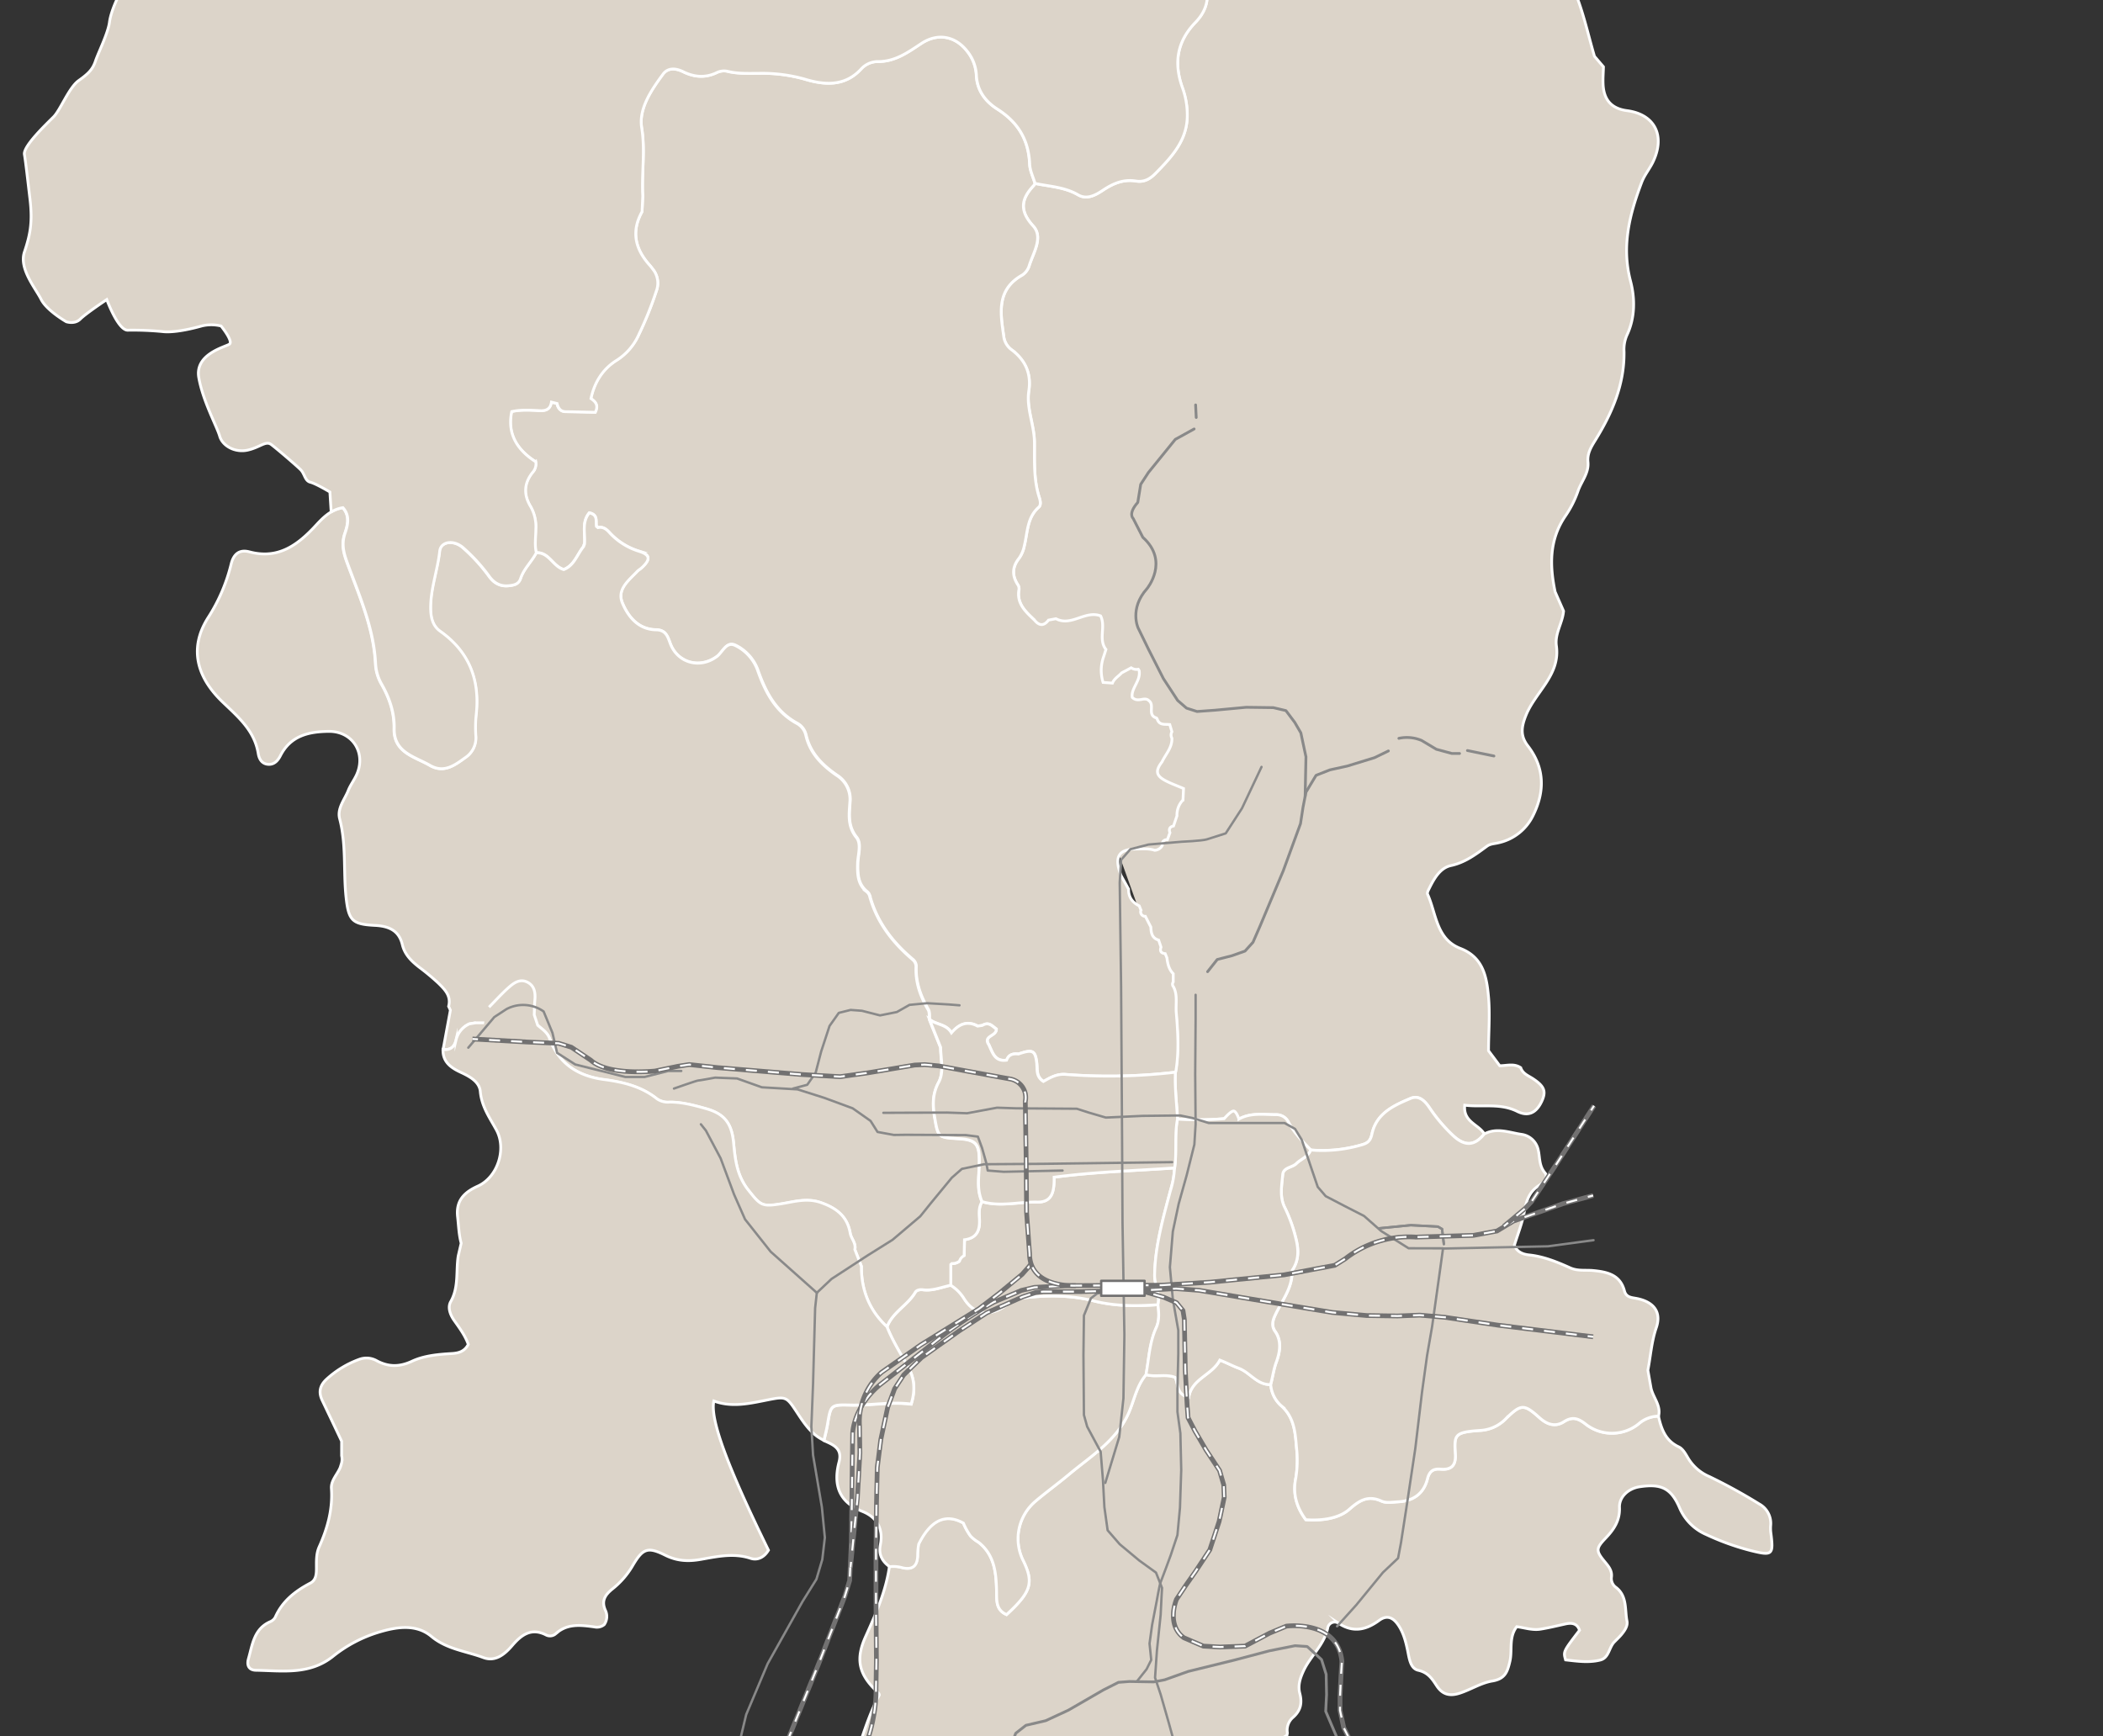
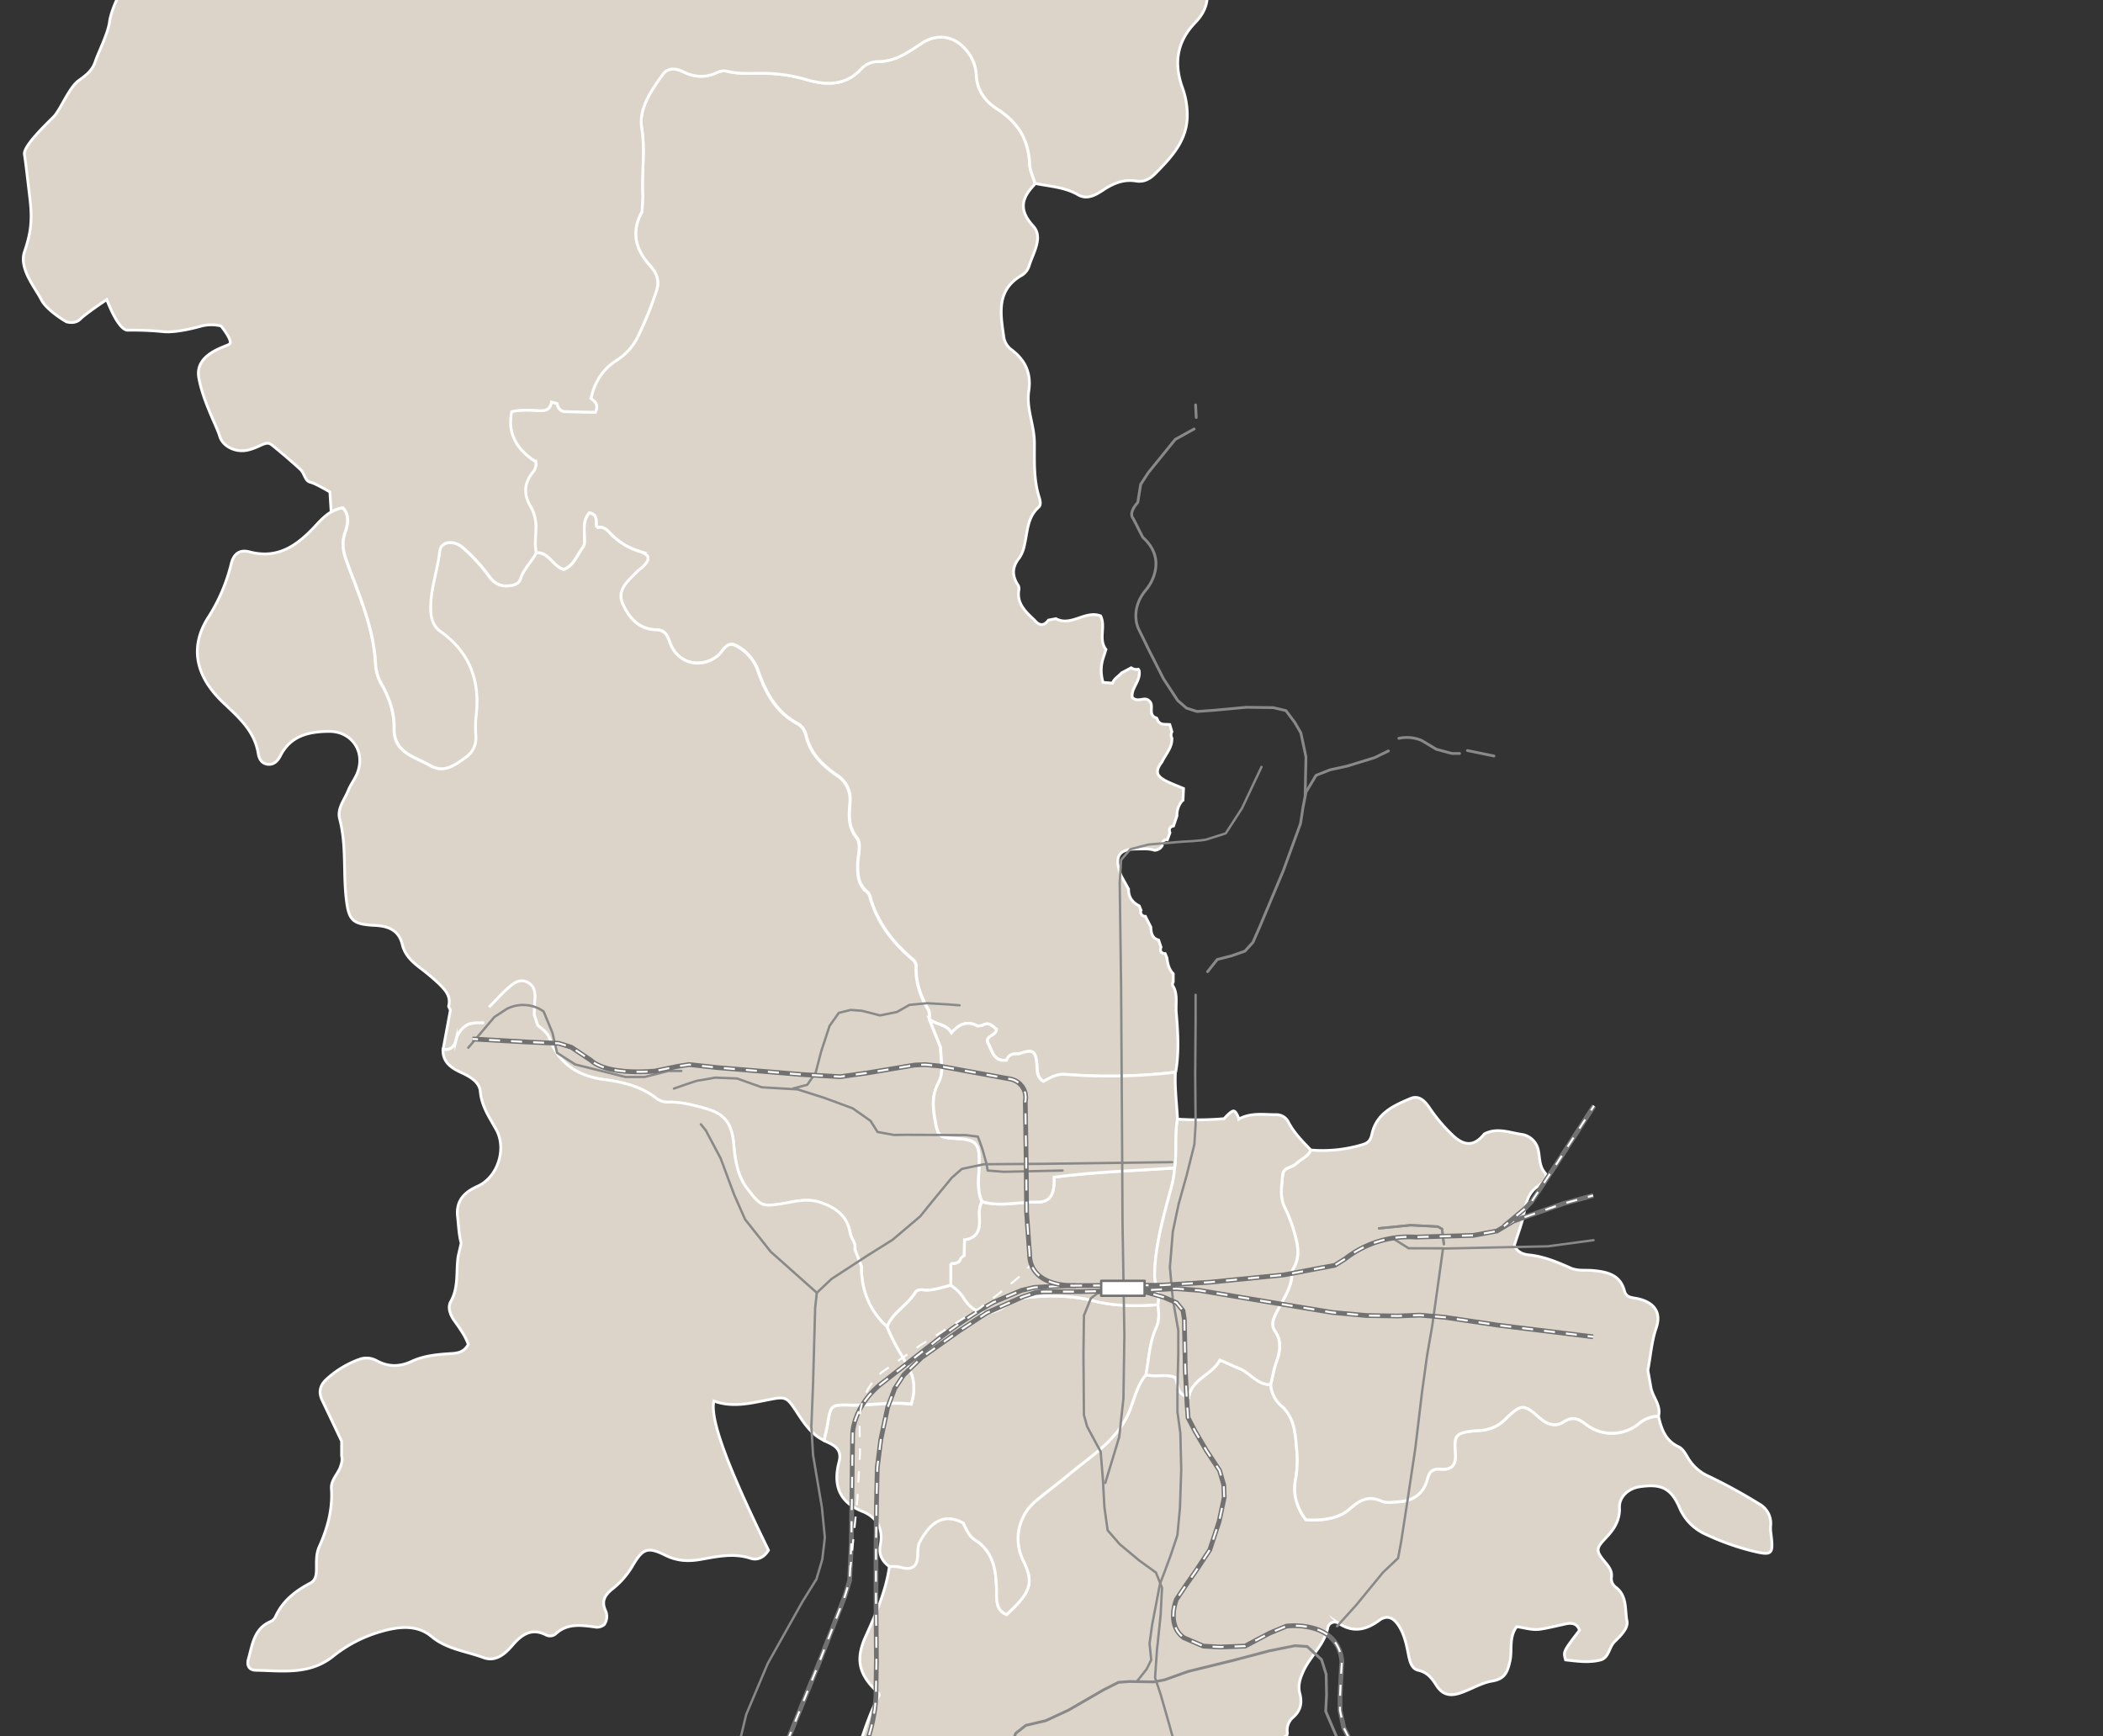
<svg xmlns="http://www.w3.org/2000/svg" viewBox="0 0 823.5 680">
  <rect x="0" y="0" width="823.5" height="680" fill="#333333" stroke="none" />
  <defs>
    <clipPath id="a">
      <path fill="none" d="M0 0h823.5v680H0z" />
    </clipPath>
  </defs>
  <g clip-path="url(#a)">
-     <path d="M405.17 242.94c-3.5-3.34-7.22-6.54-6.11-12.21a2.9 2.9 0 0 0-.58-1.86c-2.26-3.61-2.07-6.92.65-10.31a12.73 12.73 0 0 0 2-4.84c1.3-5.24 1-11 5.64-15.07 1-.86.6-2.61.21-3.81-2.27-7-1.84-14.33-1.89-21.52 0-6.86-3.21-13.37-2.2-20.19s-1.39-12.07-6.68-16.07a7.65 7.65 0 0 1-3.16-5.44c-1.33-9.14-2.86-18.23 7.3-23.91a6.8 6.8 0 0 0 2.69-3.65c1.61-5.1 5.62-11.08 1.58-15.5-5.72-6.26-4.58-10.85.38-16.11a2.15 2.15 0 0 0 .28-.59c5.71 1.19 11.61 1.4 16.89 4.48 3.49 2 6.95 0 9.8-1.89 4-2.66 8.05-4.32 12.88-3.52 3.14.52 5.45-.8 7.59-3 6.52-6.64 12.8-13.31 12.44-23.62a31.19 31.19 0 0 0-1.78-9.64c-3.56-9.74-2.35-18.29 5-25.9 7.05-7.3 5.27-15.28-.12-23.13-1.11-1.61-2.62-2.92-3.5-4.75-4.86-10.22-13.69-16.79-22.09-23.74-3.26-2.7-5.78-5.6-6.51-10.18a103.86 103.86 0 0 0-6-21.37c-.87-2.21-.5-4 .59-6.21 3.78-7.46 9.07-13.88 13.75-20.72 1.83-2.66 3.3-5.36 2.71-8.53-2.15-11.65-1.68-23.51-2.84-35.24-.54-5.43-4.13-9.09-6.26-13.47-1.93-4-5.26-7.47-7.76-11.33-.71-1.1-1.75-2.36-3.08-2.3-6.45.29-13.09-2-19.35 1.25a7.25 7.25 0 0 1-1.17.61c-6.21 2-23.2-6.73-24.8-13.09-.9-3.55-2-6.62-5-8.85-2.4-1.79-2.28-4.09-1-6.44a29.81 29.81 0 0 1 2.91-4.36c4-4.77 5.82-9.47 1.58-15.3-2.37-3.26.48-6.77 1.25-10 1.55-6.6 1.73-6.59-4.48-9.83-7.51-3.9-9.61-12.3-3.82-18.43 5.22-5.52 7-11.16 5.06-18.49-3-11.49 9.82-19.07 17.59-16.63a20.46 20.46 0 0 0 17-1.69 4.47 4.47 0 0 1 4.44-.19c7.11 4.25 14.55 2.37 21.78 1 3.29-.63 6.75-.87 10-2.67 2.86-1.58 6.59-1.16 9.91 1.16s5.89 5.2 9.21 7.41c3.53 2.35 6.32 2.48 9.39-.41s6.2-5.57 9.24-8.28c-3.05-5.67-4-11.31-7.1-16.1-1.47-2.26-1-5.41-.26-7.74 1.52-4.5.8-8.68-.66-12.78-1.29-3.63-.17-6 2.83-7.77 2.62-1.53 5.36-2.86 8.09-4.21 10.1-5 14.48-14.68 19.56-23.79 2.28-4.1 4.39-8.31 6.71-12.73 3.36 1.78 5.16 4.63 7.44 6.91 3 3 5.93 4.42 10.54 3.38 9.06-2.05 14.94 3 14.79 12.43a20.54 20.54 0 0 0 5.45 14.9 11.32 11.32 0 0 1 2.26 3.19c2.55 6.33 6 12 11.28 16.46a4.44 4.44 0 0 1 1.41 4.21c-.78 5.32 1.46 10.4 1 15.71-.27 3.57 1.84 6.22 4.3 8.54 4.13 3.9 6.21 8.54 7.33 14.25 2.14 10.9 10.25 17.47 19.32 22.81a6 6 0 0 0 7.33-.93c9.94-8.88 21.24-16.25 29.61-26.89a52.5 52.5 0 0 1 7.05-6.93c3.07-2.67 5.21-2.23 7.49 1.23a14 14 0 0 1-.47 15.66c-6.09 8.85-8.61 18.94-12.35 28.61a24.77 24.77 0 0 1-9 11.79c-6.37 4.14-7.23 10.27-8.18 16.34-1.77 11.34-3 22.77-9.89 32.46a8.16 8.16 0 0 0-1.61 5.53 7.68 7.68 0 0 1-3.13 6.87c-3 2.44-3.63 6-1.83 8.88 3.46 5.51 1.78 11.19 1.14 16.64-.4 3.46-1.17 6.95-.93 10.4.32 4.72-1.36 8.31-5.23 10.58-8.73 5.12-8.68 12.3-6.44 22.57a118 118 0 0 0 8.49 24.41c.69 1.47.47 3.46.35 5.19A55.49 55.49 0 0 0 612.84-40c3 4.56 2.26 9.85 1.14 14.73-1.51 6.61-1.59 12.75 1.39 19.05 4.25 9 6.2 18.78 9 28.27l3.52 4.12c-.06 2.19-.24 4.39-.16 6.57.21 6.31 3.25 9.8 9.39 10.6 10.52 1.37 15.25 9.45 10.16 20.08-1.3 2.72-3.34 5.14-4.4 7.93-4.74 12.5-8 25-4.39 38.74 1.79 6.8 1.82 14.38-1.44 21.23a13.86 13.86 0 0 0-1.1 6.4c.18 12.88-4.7 24.12-11.3 34.76-1.65 2.66-3.15 5.15-2.83 8.45.43 4.37-2.65 7.66-3.94 11.51a41.47 41.47 0 0 1-5 9.79c-6.26 9.26-6.06 19.24-3.92 29.55l3.3 7.52c-.36 4.67-3.49 8.72-2.8 13.65 1.59 11.4-8.21 18-11.91 27.17-1.89 4.71-2.25 8.14.74 12 6.61 8.58 6.69 17.78 2.1 27.13a19.73 19.73 0 0 1-13.89 10.88c-1.48.34-3 .34-4.29 1.32-4.32 3.17-8.48 6.34-14.09 7.55-4.09.89-6.48 4.94-8.36 8.74-.38.77-1 1.84-.76 2.43 3.45 7.61 3.35 17.61 12.88 21.28 9 3.48 10.29 11.24 11 19 .62 7 0 14 0 21.06l4.39 5.87c2.77 0 5.63-1 8.23.78.75 2.34 3 3.12 4.75 4.28 4.43 2.93 5.33 4.89 3.47 8.89-2.05 4.41-5.21 6.12-9.57 3.94-6.76-3.37-13.68-1.55-20.59-2.44-.68 6.58 5.43 7.5 7.66 11.23-3.78 4.74-7.68 5-12.46.42a63.32 63.32 0 0 1-8.87-10.48c-1.69-2.53-4-5.31-7.54-3.85C545.7 433 539 436 537.22 444.13c-.46 2.12-1.22 3.35-3.52 4.06a54.33 54.33 0 0 1-20.46 2.16c-3.22-3.39-6.54-6.67-8.74-10.92a5.2 5.2 0 0 0-4.77-2.88c-4.93 0-10-.87-14.59 1.72-1.83-3.13-3.8-1.15-5.74-.17a120.34 120.34 0 0 1-18.31.17c-.3-6.1-1.13-12.18-.82-18.32 1.37-7.74.88-15.55.23-23.27" fill="#dcd4c9" stroke="#fff" stroke-miterlimit="10" stroke-width="1.092" />
    <path d="M435.61 267.53c.7-1.78 2.39-2.65 3.6-4l3.75-2a3.58 3.58 0 0 0 2.77.57l.34.51c.75 4-3.3 7-2.7 10.53 2.36 2.24 4.75-.5 6.5 1.26 2.41 1.68-.72 5.58 2.87 6.75a1 1 0 0 1 .45.61c.9 2.42 3.06 1.79 4.87 2l.84 2.82a2.6 2.6 0 0 0 0 2.52c.14 3.69-2.44 6.25-3.88 9.28-2.65 3.44-2.39 5.37 1.27 7.31 2.29 1.22 4.77 2.09 7.16 3.12l-.21 4.48a8.46 8.46 0 0 0-2.36 6.2l-1.35 4c-1.52.32-1.91 1.23-1.4 2.62l-1 2.76a1.8 1.8 0 0 0-2 2.26 3.57 3.57 0 0 1-3 1.87c-2.33-.77-4.74-.5-7.12-.5-7.06 0-8.86 3.15-6 10.47l2.92 5.24c-.07 3.12 1.47 5.21 4.18 6.57.22.55.44 1.11.67 1.66a1.77 1.77 0 0 0 1.73 2.43q1.06 2.1 2.14 4.2c.08 2.26.44 4.35 3.05 5.1.31.92.63 1.84.94 2.77-.55 1.55 0 2.38 1.63 2.54l.68 1.67c.28 2.28.76 4.49 2.47 6.2v3.23a1.46 1.46 0 0 0 .06 1.83c1.76 3.23.84 6.85 1.13 10.22.65 7.72 1.14 15.53-.23 23.27a221.62 221.62 0 0 1-43.09.86c-3.45-.26-6.11 1.34-8.6 2.77-2.93-1.87-2.37-4.45-2.62-6.78-.58-5.43-1.54-5.95-7.21-4-2.08-.23-3.83.17-4.62 2.41-4.68.69-5.55-3-7-6.06-2.35-3.58 3.07-3.24 2.95-6.14-1.57-1.05-2.9-3-5.45-1.41l-1.86.27c-4-2.18-7.29-.87-10.24 2.65-2-3.45-5.95-3.14-8.58-5.23-.14-1.31.12-2.85-.48-3.88-3-5.17-5-10.57-4.77-16.64a3.53 3.53 0 0 0-1.22-2.94c-8.07-6.78-14.27-14.82-17-25.19a3.56 3.56 0 0 0-1.17-1.57c-3.44-2.89-3.56-6.76-3.48-10.83.07-3.49 1.63-7.73-.47-10.33-3.54-4.42-2.86-9-2.56-13.75a11.11 11.11 0 0 0-5.24-10.62c-5.64-3.93-10.38-8.58-12-15.68a7 7 0 0 0-3.51-4.61c-8.43-4.57-12.38-12.34-15.41-20.95a17.39 17.39 0 0 0-8.66-9.56c-3.57-1.79-5 2.63-7.29 4.34-6.8 4.97-15.47 2.55-18.32-5.03-1-2.68-1.7-5.35-5.57-5.41-6.86-.11-10.81-4.89-13.15-10.38s2.29-8.85 5.6-12.33c.6-.64 1.41-1.06 2-1.66 3.45-3.24 3.28-5-1.14-6.39a25.94 25.94 0 0 1-11.51-7.26c-1.26-1.36-2.58-2.41-4.58-2a.7.7 0 0 0-.58-.48c-.34-1.93.73-4.54-2.78-5.28-3.07 3.66-1.53 8.1-1.88 12.19a1.35 1.35 0 0 0-.37 1c-2.52 3.06-3.63 7.38-7.76 9-4.31-1.24-5.78-6.87-10.84-6.56-.73-3-.25-6.09-.2-9.13a15.86 15.86 0 0 0-1.95-8.82c-3-4.85-2.73-9.43.94-13.8a4.88 4.88 0 0 0 1-3.86c-6.76-4.3-11.36-10.49-9.42-19.68 3.65-.81 7.34-.56 11-.36 2.59.14 4.17-.68 4.55-3.35l2.21.55c.44 1.88 1.36 3.18 3.52 3.21 3.9 0 7.79.16 11.44.24 1.41-2.85 0-4.19-1.7-5.39 1.34-6.25 4.51-11.45 9.88-14.86a23 23 0 0 0 8.96-10.19 139.45 139.45 0 0 0 6.85-17 8.68 8.68 0 0 0-1.37-8.57c-.4-.52-.8-1.05-1.23-1.54-5.7-6.33-7.3-13.23-3-21l.28-6.11c-.51-8.9 1.05-17.67-.43-26.78-1.19-7.38 3.71-14.68 8.29-20.93 1.94-2.65 5.12-2.33 7.85-1 4.42 2.19 8.79 2.53 13.27.35a6.43 6.43 0 0 1 4.47-.41c3.88.91 7.83.72 11.79.72A61.33 61.33 0 0 1 315.07 31c7.64 2.31 15.63 3 22-3.88a8.89 8.89 0 0 1 6.43-3c6.85.11 11.91-3.57 17.24-7.09 6.44-4.25 13.38-3 18 3.1a16.19 16.19 0 0 1 3.54 9.06c.17 6.28 3.61 10.59 8.2 13.52 8.1 5.16 12.29 12 12.68 21.56.1 2.55 1.36 5 2.09 7.57a2.15 2.15 0 0 1-.28.59c-5 5.26-6.1 9.85-.38 16.11 4 4.42 0 10.4-1.58 15.5a6.8 6.8 0 0 1-2.69 3.65c-10.16 5.68-8.63 14.77-7.3 23.91a7.65 7.65 0 0 0 3.16 5.44c5.29 4 7.72 9.16 6.68 16.07s2.16 13.33 2.2 20.19c.05 7.19-.38 14.48 1.89 21.52.39 1.2.77 2.95-.21 3.81-4.61 4.07-4.34 9.83-5.64 15.07a12.73 12.73 0 0 1-2 4.84c-2.72 3.39-2.91 6.7-.65 10.31a2.9 2.9 0 0 1 .58 1.86c-1.11 5.67 2.61 8.87 6.11 12.21 1.83 2.21 3.64 2.31 5.43-.06l2.91-.55c6 3.21 11.48-3.41 17.5-1.1 2.13 4.21-1 9.19 2.09 13.14l-.9 2.82a15.77 15.77 0 0 0-.22 10.09zM448.8 538.36c3.77 1.06 7.83-.41 11.44 1.07 1.31 2.76.4 6.55 5.25 7.82 1.18-7.36 9.13-8.68 12.22-14.6 2.72 1.05 5 2.31 7.38 3.18 4.47 1.67 7.19 6.6 12.5 6.4a12.32 12.32 0 0 0 4.4 8.59c4.89 4.54 5.21 10.44 5.71 16.27a42.63 42.63 0 0 1-.3 11.84c-1.27 6.29.39 11.48 3.93 16.27 6.7.49 13-.56 17-4.06s7.33-5.67 12.65-3.22c1.84.84 4.35.38 6.54.26 6-.33 10-3.29 11.44-9 .76-3.06 2.38-4 5.11-3.78 4.29.39 6.06-1.53 5.8-5.76-.46-7.65-.49-8.7 9.59-9.39a15.07 15.07 0 0 0 10.29-4.71c5.88-5.69 7-5.75 13.11-.27 3 2.7 6.19 3.7 9.51 1.57 3.51-2.26 5.82-1.24 8.76 1.09a16.63 16.63 0 0 0 20.52-.28 12 12 0 0 1 7.79-3c1.11 5 2.73 9.59 7.93 12 1.69.81 2.68 2.79 3.72 4.51a17.75 17.75 0 0 0 8.24 7.11A212 212 0 0 1 688.87 589a8.67 8.67 0 0 1 4.51 8.24 14.54 14.54 0 0 0 0 2.64c1.2 9.2.79 9.53-8 7.34a99.3 99.3 0 0 1-17.23-6.22 19.94 19.94 0 0 1-10.43-10.41c-3.35-7.81-7.23-9.58-15.65-8.32-4.42.67-8.06 3.93-7.9 8.11.2 5.14-2.22 8.67-5.5 12.09-3.8 4-3.81 4.92-.1 9.36 1.46 1.75 2.75 3.39 2.45 5.83a4.23 4.23 0 0 0 1.74 4c4.48 3.4 3.46 8.66 4.34 13.22.38 1.95-.94 3.79-2.22 5.34-.84 1-1.82 1.9-2.75 2.85-2.11 2.15-2.07 6.2-5.47 7.06-4.51 1.14-9.12.45-13.6-.05-.93-3.27-.93-3.27 5.46-11.61-1-2.89-3.26-3-5.83-2.4-3.2.71-6.4 1.49-9.64 2-3 .44-6-.57-9.12-1-3.21 4.18-1.67 9.11-2.65 13.46s-2 7-6.93 7.82c-4.43.74-8.43 3.38-12.82 4.79-4.17 1.34-6.89.26-9-3-1.82-2.79-3.38-5.14-7.19-6-3.09-.72-3.51-4.68-4.12-7.64-.72-3.47-1.58-6.87-3.53-9.85s-4.39-4.45-7.69-2c-5.05 3.71-10.12 4.85-15.77 1.13a2.75 2.75 0 0 0-4.29 1.66c-1.31 6.74-6.8 11.06-9.54 17-1.39 3-2.2 5.79-1.42 8.75 1 3.85.34 6.78-2.69 9.43a6.57 6.57 0 0 0-2.18 6c0 .35-.11.69-.17 1l-11.27 6.89c-6.13 1.58-12.23 3.29-18.39 4.73-9.28 2.16-16.23 8.38-23.72 13.57-7.2 5-14.72 9.48-22 14.35-2.69 1.8-5 1.53-6.91-1s-3.68-5.5-7.24-4.79c-5.67 1.15-12 .88-16.31 5.79-1 1.14-1.66 3.2-3.25 3-7.73-1.21-14.5 2.84-21.84 3.66a40.24 40.24 0 0 1-5-.08c-2.77 6-9.29 7.32-14.37 10.52-3.94 2.49-5.06 5-3.39 9.19a36.18 36.18 0 0 1 1.74 6.31c1.77 9 7.72 13.4 16.24 14.83 4.85.82 6.86 4 6.81 8.27a13.74 13.74 0 0 0 4.58 10.48c2.88 2.86 3.71 6.41 3.2 10.3-.56 4.37-2.68 5.31-6.12 2.69a43.25 43.25 0 0 1-6-5.13c-5-5.54-11.43-8.74-18.39-10.76-4.33-1.25-7.06-3.36-7.34-8a12.56 12.56 0 0 0-7-10.52c-5.08-2.68-6.84-7.08-8.13-12-.45-1.71-.29-4-2.18-4.46-5.53-1.43-6.5-6.22-7.79-10.46-1.55-5.09-1-10.3.76-15.42 2.07-6 5.21-11.55 6.29-17.86l3.28-5.29c6-10.66 7.92-23 14.12-34.57.07-.64-1-1.49-1.95-2.41-6.21-6.32-7.22-12-3.47-20.38 4-8.9 8-17.81 9.38-27.59a13.06 13.06 0 0 1 5.16.45c4 .89 5.7-.92 5.83-4.77a25.58 25.58 0 0 1 .41-4.55c3.75-7.53 9.26-12.82 17.51-8.19a25 25 0 0 0 2.79 5.05 13.72 13.72 0 0 0 3.19 2.55c6.17 4.84 6.89 11.72 7.06 18.81.1 3.66-.46 7.61 3.92 9.52 9.62-8.86 10.74-12.47 6.53-21.07a19.24 19.24 0 0 1 4.61-23.19c4.32-3.68 8.94-7 13.3-10.66 8.67-7.25 18.7-13.24 23.45-24.26 2.15-5 3.06-10.52 6.75-14.8" fill="#dcd4c9" stroke="#fff" stroke-miterlimit="10" stroke-width="1.092" />
    <path d="M646.51 543.61c.79 3.72 4 6.8 2.94 11a12 12 0 0 0-7.79 3 16.63 16.63 0 0 1-20.52.28c-2.94-2.33-5.25-3.35-8.76-1.09-3.32 2.13-6.51 1.13-9.51-1.57-6.08-5.48-7.23-5.42-13.11.27a15.07 15.07 0 0 1-10.29 4.71c-10.08.69-10.05 1.74-9.59 9.39.26 4.23-1.51 6.15-5.8 5.76-2.73-.24-4.35.72-5.11 3.78-1.43 5.73-5.46 8.69-11.44 9-2.19.12-4.7.58-6.54-.26-5.32-2.45-8.78-.2-12.65 3.22s-10.31 4.55-17 4.06c-3.54-4.79-5.2-10-3.93-16.27a42.63 42.63 0 0 0 .3-11.84c-.5-5.83-.82-11.73-5.71-16.27a12.32 12.32 0 0 1-4.4-8.59c.8-2.9 1.15-5.86 2.23-8.79 1.32-3.63 2.27-8.11-.48-12-1.45-2.05-1-4.06-.06-6.2 2.53-5.66 6.88-10.62 6.66-17.34 0-.39.37-.79.59-1.17 2.09-3.68 2-7.43 1-11.46a59 59 0 0 0-4.42-12.23c-2.14-4.14-1.21-8.61-.84-12.93.24-2.92 3.69-2.72 5.34-4.36 1.83-1.82 4.63-2.62 5.62-5.32a54.33 54.33 0 0 0 20.46-2.16c2.3-.71 3.06-1.94 3.52-4.06C539 436 545.7 433 552.35 430.2c3.49-1.46 5.85 1.32 7.54 3.85a63.32 63.32 0 0 0 8.87 10.48c4.78 4.61 8.68 4.32 12.46-.42 4.92-2.66 9.89-.51 14.73.17a7.75 7.75 0 0 1 6.19 5.32c1 3.22.27 6.76 2.87 9.76 1.33 1.55-.44 3.73-2.24 4.84-3.91 2.41-5.11 6.1-5.88 10.41s-2.55 8.73-3.88 13.07c1 2.7 3.39 3.55 5.75 3.8 5.74.6 11 2.76 16.12 5.07 3 1.33 6 .75 9.07 1.05 5.43.54 10.49 1.64 12.15 7.95.72 2.73 3 2.58 5.2 3.06 6.39 1.4 9.34 5.33 7.28 11.35-1.88 5.5-2.21 11.11-3.3 16.66zM383.18 604c6.17 4.84 6.89 11.72 7.06 18.81.1 3.66-.46 7.61 3.92 9.52 9.62-8.86 10.74-12.47 6.53-21.07a19.24 19.24 0 0 1 4.61-23.19c4.32-3.68 8.94-7 13.3-10.66 8.67-7.25 18.7-13.24 23.45-24.26 2.15-5 3.06-10.52 6.75-14.8 1.14-6.16 1.32-12.52 4-18.38 1.31-2.86 1.05-6 .68-9-8.51.57-16.74.67-25.35-1.54-9-2.29-18.7-2.26-28.16-1-2.75.36-4.79 2.06-7 3.45-6.14 3.87-11.79 2.65-15.57-3.52a16.19 16.19 0 0 0-5.06-5c-3.61.75-7.09 2.29-10.92 1.78-1.12-.14-2.47.07-3 1-3 5.08-8.91 7.79-11.07 13.54 2.15 5.44 5.25 10.4 8.14 15.45 2.66 4.66 3.05 9.32 1.34 14.83-8-1-15.81.57-23.66.39s-7.81-.15-9.09 7.46c-.35 2.15-.93 4.26-1.41 6.39 3.58 1.62 7.28 3 5.89 8.33-2.34 8.92-.15 15.69 9.15 19.4 5.76 2.29 8.26 6.86 7 13.18-.75 3.65.73 6.38 3.65 8.47a13.06 13.06 0 0 1 5.16.45c4 .89 5.7-.92 5.83-4.77a25.58 25.58 0 0 1 .41-4.55c3.75-7.53 9.26-12.82 17.51-8.19a25 25 0 0 0 2.79 5.05 13.72 13.72 0 0 0 3.12 2.43z" fill="#dcd4c9" stroke="#fff" stroke-miterlimit="10" stroke-width="1.092" />
    <path d="M377.57 491.71l.13-6.23c5.25-.71 6.1-4.19 5.84-8.48-.13-2.16-.19-4.4 1-6.37 7.19 2.12 14.42 0 21.62.17 6 .11 6.65-4.45 6.58-9.74 15.82-2.11 31.54-2.53 47.2-3.63a35.54 35.54 0 0 1-1.65 9c-2.86 10.78-5.95 21.53-6.15 32.87-.07 4 2.31 7.63 1.3 11.67-8.51.57-16.74.67-25.35-1.54-9-2.29-18.7-2.26-28.16-1-2.75.36-4.79 2.06-7 3.45-6.14 3.87-11.79 2.65-15.57-3.52a16.19 16.19 0 0 0-5.06-5v-8.11l.43-.38a4.55 4.55 0 0 0 3-.94" fill="#dcd4c9" stroke="#fff" stroke-miterlimit="10" stroke-width="1.092" />
    <path d="M485.14 438.27c4.63-2.59 9.66-1.71 14.59-1.72a5.2 5.2 0 0 1 4.77 2.88c2.2 4.25 5.52 7.53 8.74 10.92-1 2.7-3.79 3.5-5.62 5.32-1.65 1.64-5.1 1.44-5.34 4.36-.37 4.32-1.3 8.79.84 12.93a59 59 0 0 1 4.36 12.32c1 4 1.14 7.78-1 11.46-.22.38-.6.78-.59 1.17.22 6.72-4.13 11.68-6.66 17.34-1 2.14-1.39 4.15.06 6.2 2.75 3.88 1.8 8.36.48 12-1.08 2.93-1.43 5.89-2.23 8.79-5.31.2-8-4.73-12.5-6.4-2.34-.87-4.66-2.13-7.38-3.18-3.09 5.92-11 7.24-12.22 14.6-4.85-1.27-3.94-5.06-5.25-7.82-3.61-1.48-7.67 0-11.44-1.07 1.14-6.16 1.32-12.52 4-18.38 1.31-2.86 1.05-6 .68-9 1-4-1.37-7.66-1.3-11.67.2-11.34 3.29-22.09 6.15-32.87a35.54 35.54 0 0 0 1.65-9c.9-6.36-.12-12.82 1.11-19.16a120.34 120.34 0 0 0 18.31-.17s2.44-2.84 3.59-3 2.2 3.15 2.2 3.15zM186.31 400.54l-2.51.43a9.22 9.22 0 0 0-5.17 6.26c-.64 2.78-2.21 4.13-5.11 3.73l2.84-15.34-.69-1.5c1.09-4.11-1.55-6.65-4-9.07a92 92 0 0 0-7.59-6.31c-3-2.35-5.61-4.9-6.53-8.79-1.35-5.67-5.46-7.27-10.77-7.53-8.88-.45-10.28-1.93-11.26-10.93-1.12-10.23.15-20.64-2.51-30.78-1.09-4.13 1.94-7.51 3.36-11.13.88-2.22 2.4-4.17 3.36-6.37 3.68-8.49-1.8-16.88-11-16.77-7.78.08-14.87 1.66-18.87 9.42-1 2-2.5 3.76-5.08 3.46-2.34-.28-3.33-2.19-3.65-4.16-1.48-9.08-7.79-14.29-14.07-20.33-9.49-9.14-13.5-20.47-5.53-33a69.06 69.06 0 0 0 9-21c1-4 3.34-5.72 7.16-4.7C108.52 219 116 213.92 123 206.5c3-3.22 6.12-6.84 11.19-7.64 3 3.27 1.8 7.14.81 10.07-1.67 4.92-.11 8.79 1.52 13.16 4.55 12.22 9.74 24.29 10.46 37.61a18 18 0 0 0 2.3 8.14c3.08 5.35 5.14 11.12 5 17.47-.19 9.5 8 11 14 14.46 5.43 3.12 9.65 0 13.79-3a9.27 9.27 0 0 0 4.17-8.45 47.35 47.35 0 0 1 .08-7.9c1.66-13.74-2.44-24.94-14-33.13-3.1-2.2-3.79-5.61-3.78-9.34 0-7.56 2.73-14.65 3.55-22.09.43-3.9 5.76-4.57 9.46-1.07a68.79 68.79 0 0 1 9.75 10.69c1.8 2.62 4.26 4.31 7.79 3.95 2.11-.22 3.93-.56 4.68-2.84 1.26-3.84 4.33-6.57 6.15-10.07 5.06-.31 6.53 5.32 10.84 6.56 4.13-1.6 5.24-5.92 7.76-9l.37-1c.35-4.09-1.19-8.53 1.88-12.19 3.51.74 2.44 3.35 2.78 5.28l.58.48c2-.46 3.32.59 4.58 2a25.94 25.94 0 0 0 11.51 7.26c4.42 1.4 4.59 3.15 1.14 6.39-.63.6-1.44 1-2 1.66-3.31 3.48-7.9 6.94-5.6 12.33s6.29 10.27 13.15 10.38c3.87.06 4.56 2.73 5.57 5.41 2.85 7.56 11.56 10 18.18 5.09 2.32-1.71 3.72-6.13 7.29-4.34a17.39 17.39 0 0 1 8.66 9.56c3 8.61 7 16.38 15.41 20.95a7 7 0 0 1 3.51 4.61c1.61 7.1 6.35 11.75 12 15.68a11.11 11.11 0 0 1 5.24 10.62c-.3 4.72-1 9.33 2.56 13.75 2.1 2.6.54 6.84.47 10.33-.08 4.07 0 7.94 3.48 10.83a3.56 3.56 0 0 1 1.17 1.57c2.76 10.37 9 18.41 17 25.19a3.53 3.53 0 0 1 1.22 2.94c-.21 6.07 1.74 11.47 4.77 16.64.6 1 .34 2.57.48 3.88l4.36 10.89c.05 4.59 1.41 9.65-.74 13.63-2.56 4.72-2.37 9.19-1.56 13.92 1.32 7.71 1.41 7.69 9.47 8.19 6.55.4 7.94 2 8 8.41.1 5.43-1.33 11 1.06 16.27-1.23 2-1.17 4.21-1 6.37.26 4.29-.59 7.77-5.84 8.48l-.13 6.23a3.5 3.5 0 0 0-1.8 2.13 4.55 4.55 0 0 1-3 .94l-.43.38v8.11c-3.61.75-7.09 2.29-10.92 1.78-1.12-.14-2.47.07-3 1-3 5.08-8.91 7.79-11.07 13.54-7-6.43-10.12-14.62-10-23.67l-2.57-6.56c.51-2.59-1.44-4.24-1.81-6.37-1.14-6.57-5.31-9.81-11.46-12-5.46-1.92-10.4-.37-15.47.45-7.67 1.24-8.16.73-13.05-5.47-4.39-5.57-5.09-11.84-5.69-18.33-.74-7.88-3.71-11.45-10.9-13.48-4.64-1.31-9.25-2.57-14.14-2.54a7.47 7.47 0 0 1-5-1.3c-6-4.83-13.18-6.54-20.68-7.53-10-1.32-17.73-6.09-21.31-16-.9-2.51-2.89-3.69-4.67-5.24l-21-1" fill="#dcd4c9" stroke="#fff" stroke-miterlimit="10" stroke-width="1.092" />
    <path d="M191.49 394.44c2.56-2.59 5-5.32 7.73-7.73 1.91-1.69 4.22-3.4 7-2.19 3 1.32 3.5 4.09 3.23 7.1-.18 1.94-.17 3.89-.25 5.83l1.36 4.09c1.78 1.55 3.77 2.73 4.67 5.24 3.58 9.92 11.28 14.69 21.31 16 7.5 1 14.64 2.7 20.68 7.53a7.47 7.47 0 0 0 5 1.3c4.89 0 9.5 1.23 14.14 2.54 7.19 2 10.16 5.6 10.9 13.48.6 6.49 1.3 12.76 5.69 18.33 4.89 6.2 5.38 6.71 13.05 5.47 5.07-.82 10-2.37 15.47-.45 6.15 2.17 10.32 5.41 11.46 12 .37 2.13 2.32 3.78 1.81 6.37l2.57 6.56c-.1 9.05 3 17.24 10 23.67 2.15 5.44 5.25 10.4 8.14 15.45 2.66 4.66 3.05 9.32 1.34 14.83-8-1-15.81.57-23.66.39s-7.81-.15-9.09 7.46c-.35 2.15-.93 4.26-1.41 6.39-5-2.35-7.82-6.81-10.69-11.17-3.91-5.94-4.23-6.08-11.17-4.71s-14.1 3.13-21.23.46c-1.54 7.13 5.19 25.37 21.38 58.42-1.55 2.67-4.16 4.14-7 3.2-6.63-2.18-13.08-.71-19.49.42-4.95.87-9.29.67-13.95-1.65-7-3.5-8.86-2.54-12.88 4.34a32.53 32.53 0 0 1-7.75 8.86c-2.74 2.22-4.54 4.56-2.76 8.44a5.57 5.57 0 0 1-.49 5.55 4.49 4.49 0 0 1-3.85.9c-5.41-.73-10.73-1.44-15.26 2.79a3.37 3.37 0 0 1-3.77.31c-5.74-2.89-9.62.1-13.11 4.16-3 3.51-6.64 6.5-11.33 4.75-6.84-2.55-14.34-3.25-20.37-8.3s-13.83-3.67-20.63-1.62a53.26 53.26 0 0 0-17.83 9.4c-9.17 7.37-19.77 5.69-30.16 5.49-2.54 0-3.83-1.59-3-4.53 1.6-5.62 2.18-11.74 8.59-14.52a3.93 3.93 0 0 0 1.92-1.76c2.79-6.32 7.82-10.22 13.73-13.33 2.2-1.15 2.38-3.47 2.38-5.77 0-2.84-.14-5.72 1.07-8.42 3.26-7.27 5.36-14.75 4.79-22.86-.25-3.66 3.16-6.15 3.88-9.6a6.12 6.12 0 0 0 .12-3.23v-5.7q-3.78-8-7.58-15.95c-1.51-3.18-1-5.8 1.63-8.28a38.43 38.43 0 0 1 12.81-7.8 8.15 8.15 0 0 1 7 .59c4.52 2.38 8.82 2.41 13.71.13 4.69-2.18 10.1-2.68 15.33-3 2.84-.15 5.18-.72 6.7-3.59-1.18-3.39-3.41-6.39-5.51-9.36-1.72-2.43-2.59-5.25-1.37-7.38 3.24-5.73 2-11.95 2.94-17.9l1.16-5c-.94-3.4-1-6.9-1.41-10.38-.71-6.5 2.83-9.67 8-12 7.71-3.53 11.28-14.52 7.18-22-2.61-4.75-5.75-9.11-6.28-15-.34-3.82-4.11-5.89-7.6-7.51-3.85-1.78-7.19-4.06-7-9 2.9.4 4.47-.95 5.11-3.73a9.22 9.22 0 0 1 5.21-6.26l2.51-.43h3.26M129.67 200.46l-.49-7.78s-5.46-3.28-7.64-3.82-2.19-3.28-3.83-4.92-9.28-8.19-11.47-9.83-4.37 1.09-9.28 2.18-9.84-1.64-10.93-5.46-6.55-13.65-8.19-22.94 10.38-12 12-13.11-3.27-7.1-3.27-7.1a15.66 15.66 0 0 0-7.65 0c-3.82 1.09-10.93 2.73-15.3 2.18a120.1 120.1 0 0 0-13.62-.54c-3.82 0-8.19-12-8.19-12s-8.2 5.46-10.38 7.65-5.49 1.03-5.49 1.03-7.64-4.37-9.83-8.74-8.74-12-6.55-18.57S12.84 87.26 11.74 78 10.1 63.77 9.56 60.49 18.3 48.47 21 45.74s6-11.47 9.83-14.2 5.46-4.37 6.56-7.65S42.33 13 42.88 8.6 47.25-4.51 50-6.69s6.55-14.75 6.55-14.75 3.28-8.74 7.1-10.93S74-46 76.2-49.85s4.91-8.74 9.28-15.29 2.74-13.66 3.28-18.57-3.82-8.2-7.1-8.74-9.29-15.84-9.29-18.55 13.11-5.46 15.3-7.64 3.82-3.28 8.19-4.37 6-7.1 12-9.29 13.66 1.09 15.29 3.28 9.29 1.64 12 1.09 3.28-17.48 6.56-20.76 10.92-3.82 15.84-6 1.09-5.47.54-10.93 1.1-19.12 4.37-22.39 6.56-12 7.1-14.21 7.65-7.64 16.39-8.19 6.56-1.09 10.93-4.37 9.28-7.65 16.38-9.29 8.2 2.19 9.83 3.83 9.29 3.82 11.48 5.46 4.91-1.09 12.56.55 12 4.37 16.39 5.46 7.64-1.09 12.56-2.73 8.19 2.18 12 4.37 3.82-1.09 10.38-3.83 12.56.55 16.93.55 8.19-8.19 8.19-8.19 5.46-.55 12-1.1 7.65-8.74 9.83-10.92 6-1.64 6-1.64 7.65 0 12.56-1.64 7.1-13.11 7.1-13.11l-.51 2a13.19 13.19 0 0 0 6.4 6.77c6.21 3.24 6 3.23 4.48 9.83-.77 3.28-3.62 6.79-1.25 10 4.24 5.83 2.38 10.53-1.58 15.3a29.81 29.81 0 0 0-2.91 4.36c-1.32 2.35-1.44 4.65 1 6.44 3 2.23 4.07 5.3 5 8.85 1.6 6.36 18.59 15 24.8 13.09a7.25 7.25 0 0 0 1.17-.61c6.26-3.27 12.9-1 19.35-1.25 1.33-.06 2.37 1.2 3.08 2.3 2.5 3.86 5.83 7.37 7.76 11.33 2.13 4.38 5.72 8 6.26 13.47 1.16 11.73.69 23.59 2.84 35.24.59 3.17-.88 5.87-2.71 8.53-4.68 6.84-10 13.26-13.75 20.72-1.09 2.17-1.46 4-.59 6.21a103.86 103.86 0 0 1 6 21.37c.73 4.58 3.25 7.48 6.51 10.18 8.4 6.95 17.23 13.52 22.09 23.74.88 1.83 2.39 3.14 3.5 4.75 5.39 7.85 7.17 15.83.12 23.13-7.37 7.61-8.58 16.16-5 25.9a31.19 31.19 0 0 1 1.78 9.64c.36 10.31-5.92 17-12.44 23.62-2.14 2.18-4.45 3.5-7.59 3-4.83-.8-8.88.86-12.88 3.52-2.85 1.91-6.31 3.92-9.8 1.89-5.28-3.08-11.18-3.29-16.89-4.48-.73-2.52-2-5-2.09-7.57-.39-9.54-4.58-16.4-12.68-21.56-4.59-2.93-8-7.24-8.2-13.52a16.19 16.19 0 0 0-3.54-9.06c-4.64-6-11.58-7.35-18-3.1-5.33 3.52-10.39 7.2-17.24 7.09a8.89 8.89 0 0 0-6.43 3c-6.4 6.87-14.39 6.19-22 3.88A61.33 61.33 0 0 0 297 28.72c-4 0-7.91.19-11.79-.72a6.43 6.43 0 0 0-4.47.41c-4.48 2.18-8.85 1.84-13.27-.35-2.73-1.36-5.91-1.68-7.85 1-4.62 6.26-9.54 13.56-8.35 20.94 1.48 9.11-.08 17.88.43 26.78l-.28 6.11c-4.33 7.74-2.73 14.64 3 21 .43.49.83 1 1.23 1.54A8.68 8.68 0 0 1 257 114a139.45 139.45 0 0 1-6.84 17 23 23 0 0 1-8.87 10.23c-5.37 3.41-8.54 8.61-9.88 14.86 1.72 1.2 3.11 2.54 1.7 5.39-3.65-.08-7.54-.19-11.44-.24-2.16 0-3.08-1.33-3.52-3.21l-2.21-.55c-.38 2.67-2 3.49-4.55 3.35-3.67-.2-7.36-.45-11 .36-1.94 9.19 2.66 15.38 9.42 19.68a4.88 4.88 0 0 1-1 3.86c-3.67 4.37-3.9 9-.94 13.8a15.86 15.86 0 0 1 1.95 8.82c0 3-.53 6.11.2 9.13-1.82 3.5-4.89 6.23-6.15 10.07-.75 2.28-2.57 2.62-4.68 2.84-3.53.36-6-1.33-7.79-3.95a68.79 68.79 0 0 0-9.75-10.69c-3.7-3.5-9-2.83-9.46 1.07-.82 7.44-3.53 14.53-3.55 22.09 0 3.73.68 7.14 3.78 9.34 11.55 8.19 15.65 19.39 14 33.13a47.35 47.35 0 0 0-.08 7.9 9.27 9.27 0 0 1-4.17 8.45c-4.14 3-8.36 6.16-13.79 3-6-3.47-14.23-5-14-14.46.13-6.35-1.93-12.12-5-17.47a18 18 0 0 1-2.3-8.14c-.72-13.32-5.91-25.39-10.46-37.61-1.63-4.37-3.19-8.24-1.52-13.16 1-2.93 2.14-6.8-.81-10.07a12.65 12.65 0 0 0-4.41 1.58zM406 416.8c-.58-5.43-1.54-5.95-7.21-4-2.08-.23-3.83.17-4.62 2.41-4.68.69-5.55-3-7-6.06-2.35-3.58 3.07-3.24 2.95-6.14-1.57-1.05-2.9-3-5.45-1.41l-1.86.27c-4-2.18-7.29-.87-10.24 2.65-2-3.45-5.95-3.14-8.58-5.23l4.36 10.89c.05 4.59 1.41 9.65-.74 13.63-2.56 4.72-2.37 9.19-1.56 13.92 1.32 7.71 1.41 7.69 9.47 8.19 6.55.4 7.94 2 8 8.41.1 5.43-1.33 11 1.06 16.27 7.19 2.12 14.42 0 21.62.17 6 .11 6.65-4.45 6.58-9.74 15.82-2.11 31.54-2.53 47.2-3.63.9-6.36-.12-12.82 1.11-19.16-.3-6.1-1.13-12.18-.82-18.32a221.62 221.62 0 0 1-43.09.86c-3.45-.26-6.11 1.34-8.6 2.77-2.93-1.87-2.37-4.45-2.62-6.78" fill="#dcd4c9" stroke="#fff" stroke-miterlimit="10" stroke-width="1.092" />
    <path d="M540.7 739.33l.66-3.29v-2.8l-.66-5.24-.82-7.74-2.14-10.7-4.45-14.32-3.62-7.09-5.76-6.75-4.78-11.19.33-6.59-.16-7.9-1.81-5.76-5.6-5.11-4.77-.33-10.05 2-13.67 3.62-18.11 4.45-9.22 3.29-4.28.82-9.55-.16-4.28.33-5.93 3-13.67 7.9-8.89 4.12-7.74 1.81-4 3.13-3.13 8.56-4.94 8.23-10 5.93-9.06 1.81-10.37 3.79-4.23 5.18-4.61 5.6-10.21 6.58-12 7.25c-5.1 3.79-4.12 7.9-4.12 7.9l1.65 6.59 1.48 5.27-.49 5.6-6.59 9.38-3.29 3.13-5.27-.5s-7.74-4.61-8.73-5.1-4.44-.16-4.44-.16l-5.11 2.79-7.41 2.15-5.86 4.77L268.65 798s-17.36 44-17.18 53.5c0 0-.37 45.34 0 50.81" fill="none" stroke="#898989" stroke-linecap="round" stroke-linejoin="round" stroke-width="1.092" />
    <path d="M445.2 658.49l3.79-4.78 1.81-3.62-.66-6.42 1-7.25 1.81-9.38s1.16-6.59 1.48-7.25 4-10.7 4-10.7l2.63-7.9 1-10.71.49-14.82-.33-14.32-1.15-8.4v-9.05l.33-13.67V521l-2.14-12.19-1.15-12.51 1.15-14 2.3-10.86 3.13-11.2 3-12 .49-7.9-.16-19.76.16-21.24v-9.74" fill="none" stroke="#898989" stroke-linecap="round" stroke-linejoin="round" stroke-width=".929" />
    <path d="M547.78 289.16a14.84 14.84 0 0 1 8.9.83l5.76 3.45 6.09 1.65h3" fill="none" stroke="#898989" stroke-linecap="round" stroke-linejoin="round" stroke-width="1.092" />
    <path d="M459 455.14l-50.55.66-23.06.16-8.72 1.81-3.95 3.46-8.24 10-4.11 5.11-10.87 9.22-9.72 6.09-14.16 9.22-5.76 5.43-.66 5.93-.82 29.81-.66 16.63.66 11.19 3.46 20.42 1.16 11.89-1 8.57-2.3 7.73-5.44 8.73-13.66 24.37-8.4 19.92-4.78 19.93-5.59 26.18-6.59 25.85-2.64 5.76-8.89 11.36-25.12 37s-9.37 18.78-12.47 26.43-13.65 33-13.65 33L199 902.3" fill="none" stroke="#898989" stroke-linecap="round" stroke-linejoin="round" stroke-width=".929" />
    <path fill="none" stroke="#898989" stroke-linecap="round" stroke-linejoin="round" stroke-width=".929" d="M319.9 506.34l-18.11-16.13-10.04-12.68-4.29-9.72-5.27-14.16-5.76-10.86-1.97-2.48M263.92 426.32s8.89-3.13 9.38-3.13 6.75-1.15 6.75-1.15l8.57.33 9.71 3.46 14 .82 10.37 3.29 11.2 4.12 7 4.93 2.73 4.33 6.41 1.17 4.79-.06 23.38.12 4.71.6 1.66 4.51 1.66 5.91.53 2.86 6.26.49 23.05-.49M310.52 426.32l5.59-1.48 3.3-4.78 2.14-8.23 3.29-10.04 3.62-5.11 4.61-1.15 4.45.33 7.08 1.81 6.59-1.32 4.94-2.8 6.91-.66 8.56.5 4.12.33" />
-     <path fill="none" stroke="#898989" stroke-linecap="round" stroke-linejoin="round" stroke-width=".929" d="M544.93 484.69l-3.3-2.07-.76-.48-6.75-5.93-7.41-3.79-7.58-3.95-3.12-3.62-2.64-7.74-3.62-10.7-2.63-4.28-4.12-2.31h-29.64l-6.42-1.97-4.78-.99-14.82.16-14.32.66-6.75-1.98-4.61-1.48-23.71-.16-7.53-.25-11.7 2.18-7.89-.27-24.91.1" />
    <path fill="none" stroke="#898989" stroke-linecap="round" stroke-linejoin="round" stroke-width=".929" d="M565.39 487.22l-.7-5.89-1.63-.95-10.61-.55-12.39 1.23M565.07 488.89h0l-13.5-.03-6.64-4.17M523.58 636.91l7.57-8.4 10.38-12.67 5.93-5.6 1.15-6.09 2.14-13.83 3.46-23.06 2.63-22.06 1.98-14.32 1.97-11.37 2.8-19.92 1.48-10.7M432.64 505.91l-3.1.73-2.36 1.82-2.73 6.74-.19 15.48.19 23.48 1.27 4.56 5.28 9.83.91 11.29.55 10.38 1.27 9.1 4.74 5.46 7.64 6.37 6.56 4.74 2.37 6.01-.19 3.27-.36 7.29-1.46 14.02-.73 10.56 2.19 6.55 3.28 11.47 3.82 13.84 7.47 12.2 18.57 29.13 1.82 4.01-.18 7.83-9.89 55.92-5.95 51.87-7.5 54.99M266.77 419.43h-5.1l-9.29 2.36h-7.46l-19.67-4.91-7.1-4.55-1.82-7.83-3.46-8.38a13.94 13.94 0 0 0-14.56-.91l-4.74 3.1-10.19 12" />
    <path d="M432.82 580.75l5.46-18 1.64-15.11.37-24.76-.73-43.88-.18-34.05-.38-58.84-.54-40.43.54-8.92 3.64-4.18 7.11-1.83 12.92-1.09s8-.36 9.83-.91 7.47-2.37 7.47-2.37l6.37-9.83 7.65-16.2" fill="none" stroke="#898989" stroke-linecap="round" stroke-linejoin="round" stroke-width=".929" />
    <path fill="none" stroke="#898989" stroke-linecap="round" stroke-linejoin="round" stroke-width="1.092" d="M574.62 293.94l10.38 2.14-10.38-2.14M468.18 158.58l.24 4.92-.24-4.92" />
    <path fill="none" stroke="#898989" stroke-linecap="round" stroke-linejoin="round" stroke-width=".929" d="M565.37 488.97l40.79-.87 17.84-2.4M565.39 487.24l-.7-5.91-1.64-.95-10.65-.55-12.42 1.23" />
    <path fill="none" stroke="#898989" stroke-linecap="round" stroke-linejoin="round" stroke-width="1.092" d="M472.87 380.55l3.78-4.78 5.77-1.48 5.1-1.81 3.13-3.46 2.8-6.42 9.05-21.57 6.75-18.44.99-6.42 1.15-5.93 3.96-6.59 5.43-2.14 6.75-1.48 10.7-3.29 5.44-2.64" />
    <path d="M511.07 311.89l.32-15.48-2-9.39-2.39-4.11-3.46-4.61-4.94-1.16L488 277l-12.35 1.15-6.91.5-4.12-1.32-3.46-3-5.59-8.56-5.77-11.36-4.1-8.41s-3.62-7.57 3.45-15.47c0 0 8.9-10.71-1.64-20.09l-3.79-7.41s-2.14-1.81 1.81-6.26l1.15-7.08 3-4.61 10.54-13 7.38-4.08" fill="none" stroke="#898989" stroke-linecap="round" stroke-linejoin="round" stroke-width="1.092" />
    <path d="M623.86 468.19L612 471.42l-19.35 6.79-6.46 3.9-9.16 1.7-22.58.68a40.44 40.44 0 0 0-27.7 8.51l-4.07 2.54-19.87 3.74-28.81 2.86-19.18 1.19-36.33.17-13.42.68-5.09 1.19-10.91 4.63a179 179 0 0 0-23.6 16l-20.88 16.3c-10.53 8.83-10.7 19-10.7 19l-.17 13.07-.34 29.54-.68 15.09-1.87 6.11-9.83 25.42-13.26 32.77-3.73 9-5.09 6.45-5.1 6-4.58 6.79-5.94 11.71-5.94 13.75-2.36 6.39-2.89 2.21-5.6 1.87-9.87 3.53-8 5.61L242 765l-16.56 31.22-26.23 60.34-14.69 44.27" fill="none" stroke="#727171" stroke-linejoin="round" stroke-width="1.858" />
    <path fill="none" stroke="#fff" stroke-miterlimit="10" stroke-width=".774" d="M623.86 468.19l-2.09.57" />
    <path d="M617.58 469.89l-5.6 1.53-19.35 6.79-6.46 3.9-9.16 1.7-22.58.68a40.44 40.44 0 0 0-27.68 8.51l-4.07 2.54-19.87 3.74-28.81 2.86-19.18 1.19-36.33.17-13.42.68-5.09 1.19-10.91 4.63a179 179 0 0 0-23.6 16l-20.88 16.3c-10.53 8.83-10.7 19-10.7 19l-.17 13.07-.34 29.54-.68 15.09-1.87 6.11-9.83 25.42-13.26 32.77-3.73 9-5.09 6.45-5.1 6-4.58 6.79-5.94 11.71-5.94 13.75-2.36 6.39-2.89 2.21-5.6 1.87-9.87 3.53-8 5.61L242 765l-16.56 31.22-26.23 60.34-13.32 40.15" fill="none" stroke="#fff" stroke-miterlimit="10" stroke-width=".774" stroke-dasharray="4.341,4.341" />
    <path fill="none" stroke="#727171" stroke-linejoin="round" stroke-width="1.858" d="M624.2 433.05l-14.77 22.92-9.67 14.6-2.55 2.71-8.32 6.97" />
    <path fill="none" stroke="#fff" stroke-miterlimit="10" stroke-width=".774" d="M624.2 433.05l-1.17 1.82" />
    <path fill="none" stroke="#fff" stroke-miterlimit="10" stroke-width=".774" stroke-dasharray="4.232,4.232" d="M620.74 438.43l-11.31 17.54-9.67 14.6-2.55 2.71-5.04 4.22" />
    <path fill="none" stroke="#fff" stroke-miterlimit="10" stroke-width=".774" d="M590.55 478.85l-1.66 1.39" />
-     <path d="M333 613.85l2.72-27 1-17.83-.17-10.86a25.79 25.79 0 0 1 8.66-20.72l15.28-10.69 22.92-14.26 8-6.11 8.83-7.3 2.55-2.89.88-1.14" fill="none" stroke="#727171" stroke-linejoin="round" stroke-width="1.858" />
    <path fill="none" stroke="#fff" stroke-miterlimit="10" stroke-width=".774" d="M333.04 613.85l.22-2.15" />
    <path d="M333.71 607.26l2.05-20.4 1-17.83-.17-10.86a25.79 25.79 0 0 1 8.66-20.72l15.28-10.69 22.92-14.26 8-6.11 8.83-7.3.59-.67" fill="none" stroke="#fff" stroke-miterlimit="10" stroke-width=".774" stroke-dasharray="4.46,4.46" />
    <path fill="none" stroke="#fff" stroke-miterlimit="10" stroke-width=".774" d="M402.34 496.75l.48-.55.88-1.14" />
    <path d="M421.28 503.49s-18 1.22-18.12-12.38L402 475l-.17-20.54-.34-23.09a7.38 7.38 0 0 0-6.11-8.83l-27.84-5.09-5.44-.51-3.9.17-18.34 3.05-10.86 1.51-15-.85-33.11-2.71-11-1.19-4.41.68-9 1.86s-18.33 2-25.12-4.24l-7.64-5.09-4.93-1.53-12.39-.51-21.4-1.19" fill="none" stroke="#727171" stroke-linejoin="round" stroke-width="1.858" />
    <path d="M421.28 503.49s-.84.05-2.16 0" fill="none" stroke="#fff" stroke-miterlimit="10" stroke-width=".774" />
    <path d="M414.83 503c-5.19-1-11.62-3.81-11.67-11.92L402 475l-.17-20.54-.34-23.09a7.38 7.38 0 0 0-6.11-8.83l-27.84-5.09-5.44-.51-3.9.17-18.34 3.05-10.86 1.51-15-.85-33.11-2.71-11-1.19-4.41.68-9 1.86s-18.33 2-25.12-4.24l-7.64-5.09-4.93-1.53-12.39-.51-17.07-.95" fill="none" stroke="#fff" stroke-miterlimit="10" stroke-width=".774" stroke-dasharray="4.319,4.319" />
    <path fill="none" stroke="#fff" stroke-miterlimit="10" stroke-width=".774" d="M187.16 407.02l-2.16-.12" />
    <path d="M445.45 505.1l10.16 2.9 5.08 2.18 2.54 3.08.54 3.45.37 20 .72 13.6.36 4.9 2.73 5.26 4.35 7.44 5.26 8 1.63 5.63.19 4.9-2 9.43-3.63 11.07-5.62 8.52-3.81 5.45-3.63 5.44s-4.17 10 2.9 15.06l7.62 3.27 6.53.36 9.8-.36 9.62-5.09 6.53-2.72s20.14-2.72 21.77 13.79l-.36 5.81-.37 8.16v5.26l1.45 6.72 5.08 10.16 6.72 16 4.53 16 2.72 12.23s2.36 4.9-2.9 10.53l-8.16 8.16-5.08 4.54-2.91 1.27-10 .54-12.89.54a11 11 0 0 0-11.61 6.72l-2.68 8.31-5.18 25.25-5.16 53.31-2 53.16" fill="none" stroke="#727171" stroke-linejoin="round" stroke-width="1.858" />
    <path fill="none" stroke="#fff" stroke-miterlimit="10" stroke-width=".774" d="M445.45 505.1l2.08.59" />
    <path d="M451.67 506.88l3.94 1.12 5.08 2.18 2.54 3.08.54 3.45.37 20 .72 13.6.36 4.9 2.73 5.26 4.35 7.44 5.26 8 1.63 5.63.19 4.9-2 9.43-3.63 11.07-5.62 8.52-3.81 5.45-3.63 5.44s-4.17 10 2.9 15.06l7.62 3.27 6.53.36 9.8-.36 9.62-5.09 6.53-2.72s20.14-2.72 21.77 13.79l-.36 5.81-.37 8.16v5.26l1.45 6.72 5.08 10.16 6.72 16 4.53 16 2.72 12.23s2.36 4.9-2.9 10.53l-8.16 8.16-5.08 4.54-2.91 1.27-10 .54-12.89.54a11 11 0 0 0-11.61 6.72l-2.68 8.31-5.18 25.25-5.16 53.31-1.87 48.83" fill="none" stroke="#fff" stroke-miterlimit="10" stroke-width=".774" stroke-dasharray="4.307,4.307" />
    <path d="M623.86 523.54L586.68 519l-20.88-3.1-9.85-.85-8.65.34-12.06-.17-13.58-1.22-25.81-4.25-26.31-4.41-9-.68-9.51.51-28.18.68h-14.43l-2.88.34-5.1 1.7-14.09 6.28-10.86 7.13-14.6 10.36-7 6.79-3.57 5.43-2.72 7.3-2.71 12.73-1.36 10.87-.34 15.45-.17 17.65v18.85l.17 23.43-.17 11.2s1.53 28.18-22.07 46.69l-14.43 9.67-13.52 9.71-8.66 9.51-10.87 14.43-29.8 45.15s-7.2 13.56-9.74 16.82-7.08 17.42-8.17 21.23-6.17 18-6.17 18l-12 48.26" fill="none" stroke="#727171" stroke-linejoin="round" stroke-width="1.858" />
    <path fill="none" stroke="#fff" stroke-miterlimit="10" stroke-width=".774" d="M623.86 523.54l-2.15-.27" />
    <path d="M617.44 522.74L586.68 519l-20.88-3.1-9.85-.85-8.65.34-12.06-.17-13.58-1.22-25.81-4.25-26.31-4.41-9-.68-9.51.51-28.18.68h-14.43l-2.88.34-5.1 1.7-14.09 6.28-10.86 7.13-14.6 10.36-7 6.79-3.57 5.43-2.72 7.3-2.71 12.73-1.36 10.87-.34 15.45-.17 17.65v18.85l.17 23.43-.17 11.2s1.53 28.18-22.07 46.69l-14.43 9.67-13.52 9.71-8.66 9.51-10.87 14.43-29.8 45.15s-7.2 13.56-9.74 16.82-7.08 17.42-8.17 21.23-6.17 18-6.17 18l-10.93 44.06" fill="none" stroke="#fff" stroke-miterlimit="10" stroke-width=".774" stroke-dasharray="4.309,4.309" />
    <path fill="#fff" stroke="#727171" stroke-linecap="round" stroke-linejoin="round" stroke-width=".929" d="M431.21 501.62h16.99v5.85h-16.99z" />
  </g>
</svg>